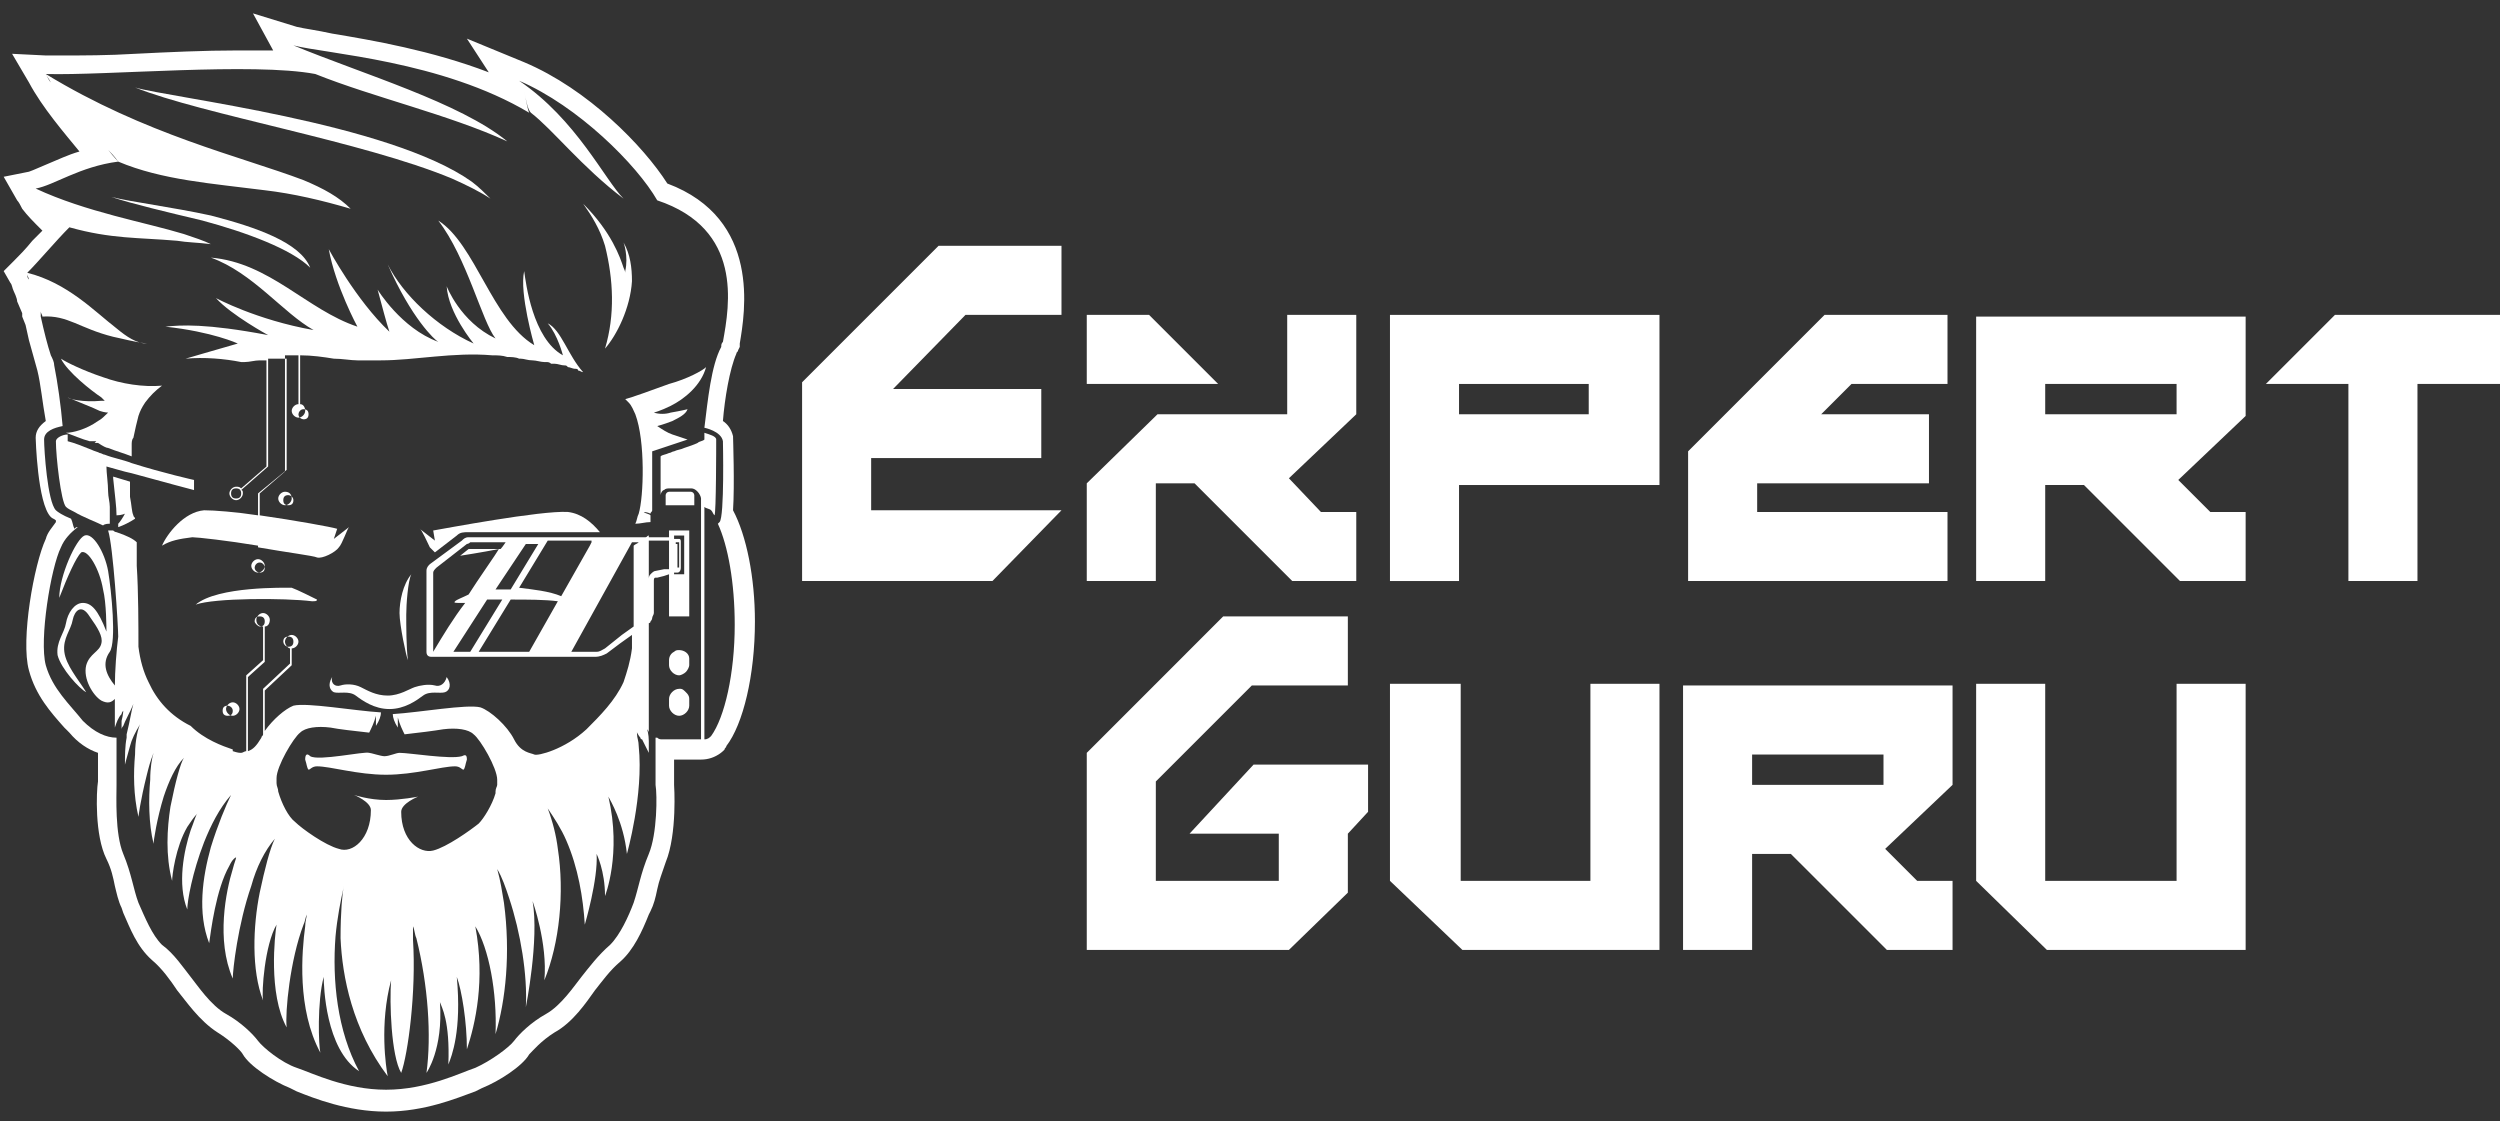
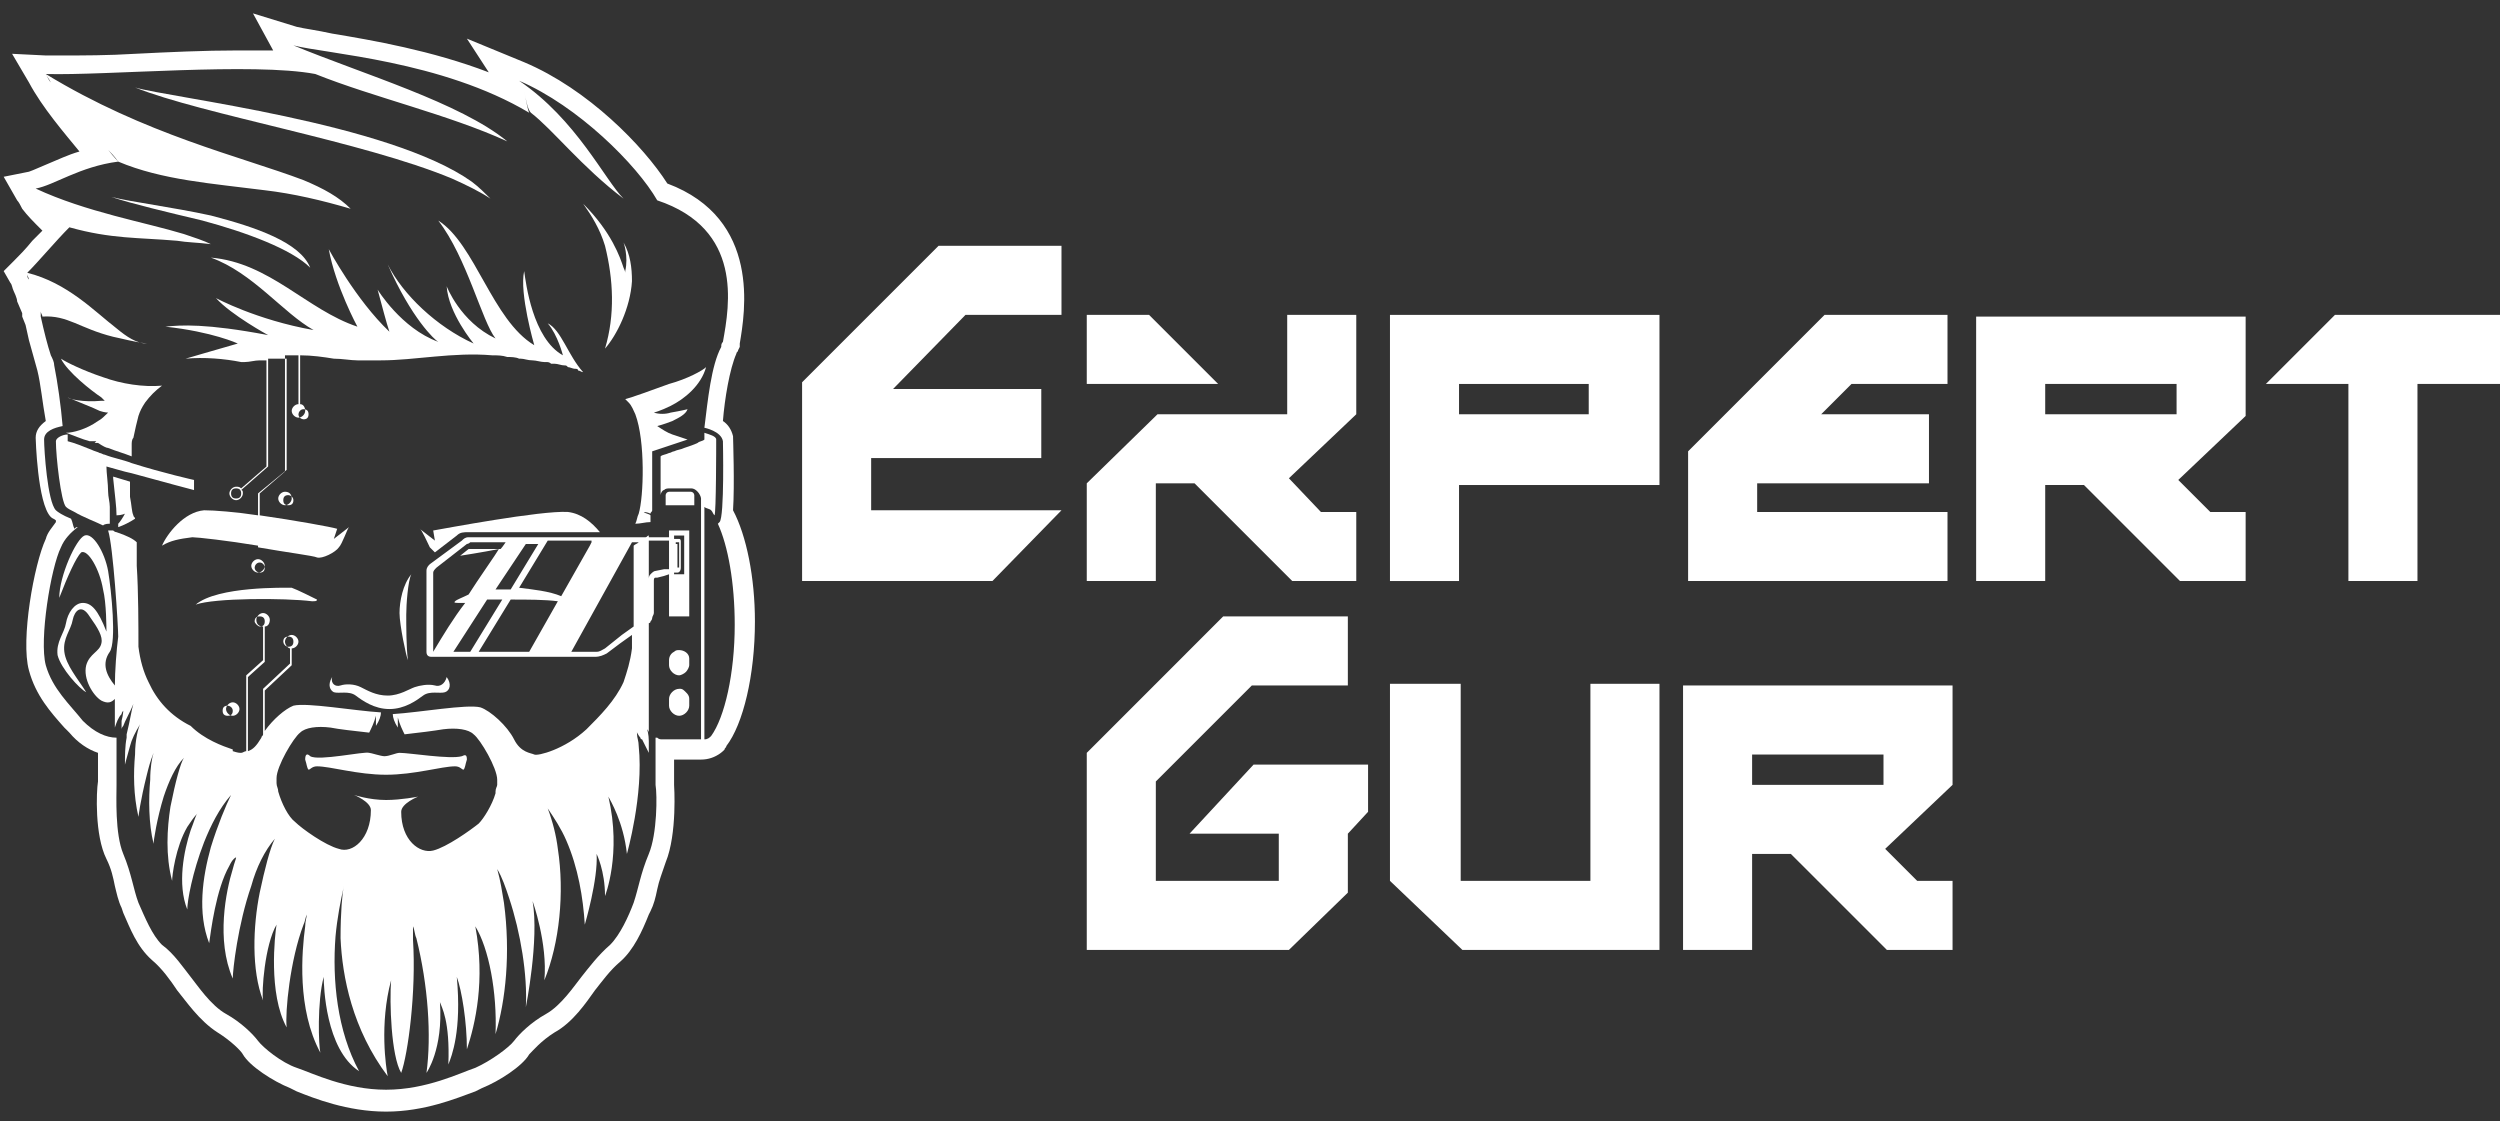
<svg xmlns="http://www.w3.org/2000/svg" width="136" height="61" viewBox="0 0 136 61" fill="none">
  <rect x="0" y="0" width="136" height="61" fill="#333333" stroke="none" />
  <path d="M59.12 20.887V17.13H62.51L66.267 20.887H59.12Z" fill="white" />
  <path d="M73.781 22.536L70.116 26.018L71.857 27.851H73.781V31.608H70.299L64.984 26.293H62.877V31.608H59.12V26.293L62.968 22.536H70.024V17.13H73.781V22.536Z" fill="white" />
  <path d="M75.614 31.608H79.371V26.385H90.275V17.13H75.614V31.608ZM79.371 20.887H86.427V22.536H79.371V20.887Z" fill="white" />
  <path d="M91.833 24.552V31.608H105.944V27.851H95.59V26.293H104.936V22.536H99.072L100.721 20.887H105.944V17.13H99.255L91.833 24.552Z" fill="white" />
  <path d="M107.502 31.608H111.259V26.385H113.367L118.59 31.608H122.163V27.851H120.239L118.498 26.11L122.163 22.628V17.222H107.502V31.608ZM111.259 20.887H118.406V22.536H111.259V20.887Z" fill="white" />
  <path d="M127.02 17.13L123.263 20.887H127.753V31.608H131.51V20.887H136V17.13H127.02Z" fill="white" />
  <path d="M57.745 27.759H47.391V24.919H56.646V21.162H48.582L52.522 17.13H57.745V13.373H51.056L43.634 20.795V31.608H53.988L57.745 27.759Z" fill="white" />
  <path d="M86.518 47.919H79.462V37.198H75.614V47.919L79.554 51.676H90.275V37.198H86.518V47.919Z" fill="white" />
  <path d="M91.558 51.676H95.315V46.453H97.422L102.646 51.676H106.219V47.919H104.295L102.554 46.178L106.219 42.696V37.289H91.558V51.676ZM95.315 41.046H102.462V42.696H95.315V41.046Z" fill="white" />
-   <path d="M118.406 37.198V47.919H111.259V37.198H107.502V47.919L111.351 51.676H122.163V37.198H118.406Z" fill="white" />
  <path d="M73.323 48.56V47.919V45.353L74.423 44.162V41.596H68.192L64.71 45.353H69.566V47.919H62.877V42.512L68.1 37.289H73.323V33.532H66.542L59.12 40.955V51.676H70.116L73.323 48.56Z" fill="white" />
  <path d="M39.877 27.759C39.969 26.385 39.877 23.819 39.877 23.727C39.785 23.361 39.602 23.086 39.327 22.903C39.419 21.712 39.694 20.062 40.06 19.238C40.06 19.146 40.152 19.146 40.152 19.054L40.243 18.871V18.688C40.518 17.038 41.435 11.907 36.303 9.983C35.02 7.967 31.997 4.851 28.515 3.385L25.399 2.102L26.59 3.935C23.475 2.744 20.267 2.194 18.068 1.827C17.244 1.644 16.511 1.552 16.144 1.461L13.762 0.728L14.861 2.744C14.311 2.744 13.578 2.744 12.937 2.744C11.104 2.744 9.18 2.835 7.347 2.927C5.881 3.018 4.507 3.018 3.315 3.018C3.041 3.018 2.766 3.018 2.491 3.018L0.658 2.927L1.574 4.485C2.307 5.859 3.499 7.234 4.323 8.242C3.682 8.425 3.132 8.7 2.674 8.883C2.216 9.066 1.849 9.249 1.574 9.341L0.2 9.616L0.933 10.899C1.025 10.991 1.116 11.174 1.208 11.357C1.483 11.724 1.849 12.09 2.216 12.457C2.216 12.457 2.216 12.457 2.307 12.548C2.124 12.732 1.941 12.915 1.758 13.098C1.391 13.556 1.025 13.923 0.75 14.198L0.2 14.748L0.566 15.389C0.658 15.481 0.658 15.664 0.75 15.847C0.75 15.847 0.933 16.214 0.933 16.397L1.208 17.038V17.222L1.391 17.68L1.574 18.504L2.033 20.154C2.216 20.887 2.307 21.895 2.491 22.903C2.124 23.178 1.941 23.453 1.941 23.819C1.941 23.819 2.033 27.393 2.766 28.126C2.857 28.218 2.949 28.218 3.041 28.309V28.401C2.857 28.676 2.582 28.951 2.491 29.317C1.849 30.692 1.116 34.815 1.574 36.465C1.941 37.839 2.766 38.755 3.499 39.58L3.774 39.855C4.232 40.405 4.782 40.771 5.331 40.955V41.596V41.779V41.962V42.512C5.24 43.062 5.148 45.445 5.79 46.727C6.064 47.277 6.156 47.735 6.248 48.194C6.339 48.56 6.431 49.018 6.614 49.385L6.706 49.66C7.072 50.484 7.439 51.492 8.264 52.225C8.813 52.684 9.272 53.325 9.638 53.875C10.096 54.425 10.829 55.524 11.837 56.166C12.57 56.624 13.12 57.174 13.212 57.357C13.578 57.998 14.861 58.823 15.777 59.19L16.144 59.373C17.06 59.739 18.893 60.472 21.001 60.472C23.108 60.472 24.849 59.739 25.857 59.373L26.224 59.19C27.14 58.823 28.423 57.998 28.789 57.357C28.973 57.174 29.431 56.624 30.164 56.166C31.172 55.616 31.905 54.516 32.363 53.875C32.73 53.417 33.188 52.775 33.738 52.317C34.471 51.676 34.929 50.668 35.295 49.751L35.387 49.568C35.57 49.202 35.662 48.835 35.754 48.377C35.845 47.919 36.028 47.461 36.212 46.911C36.853 45.353 36.67 42.696 36.67 42.696C36.67 42.604 36.67 42.512 36.67 42.237C36.67 41.962 36.67 41.688 36.67 41.321H38.136C38.961 41.321 39.419 40.771 39.419 40.771C39.419 40.68 39.511 40.68 39.511 40.588C40.427 39.397 41.068 36.739 41.068 33.807C41.068 31.425 40.61 29.134 39.877 27.759ZM2.491 4.026C2.582 4.21 2.674 4.301 2.766 4.485C2.674 4.393 2.582 4.21 2.491 4.026ZM1.483 14.931C1.483 15.022 1.574 15.114 1.574 15.206C1.483 15.114 1.483 15.022 1.483 14.931ZM1.574 15.297C1.574 15.297 1.574 15.389 1.666 15.389C1.666 15.389 1.666 15.389 1.574 15.297C1.666 15.297 1.666 15.297 1.574 15.297ZM1.666 15.481C1.758 15.755 1.849 15.939 1.941 16.214C1.849 15.939 1.758 15.664 1.666 15.481ZM38.686 40.038C38.594 40.13 38.502 40.221 38.319 40.221V38.206V36.465V35.823V34.815V33.807V31.333V30.692V29.5V28.676V28.218V27.576C38.411 27.668 38.594 27.668 38.686 27.759C38.777 27.851 38.777 27.943 38.869 28.034C38.961 27.943 38.961 24.186 38.961 23.911C38.961 23.727 38.594 23.636 38.319 23.544C38.319 23.636 38.319 23.819 38.319 23.911C38.228 24.002 38.044 24.002 37.953 24.094C37.77 24.186 37.495 24.277 37.22 24.369C37.036 24.461 36.853 24.461 36.67 24.552C36.578 24.552 36.487 24.644 36.395 24.644C36.212 24.735 36.028 24.735 35.937 24.827C35.937 24.827 35.937 25.01 35.937 25.285C35.937 25.56 35.937 25.927 35.937 26.293C35.937 26.385 35.937 26.385 35.937 26.477C35.937 26.66 35.937 26.751 35.937 26.935C35.937 26.843 36.028 26.66 36.12 26.66C36.212 26.568 36.303 26.568 36.487 26.568H37.586C37.77 26.568 37.861 26.66 37.953 26.751C38.044 26.843 38.136 27.026 38.136 27.118V27.668V28.492V28.951V29.409V30.325V30.692V33.074V33.899V36.465V36.831V38.48V40.221H36.028C35.937 40.221 35.845 40.221 35.754 40.13H35.662C35.662 40.313 35.662 40.405 35.662 40.588C35.662 41.504 35.662 42.329 35.662 42.696C35.754 43.245 35.754 45.353 35.295 46.453C34.837 47.552 34.746 48.285 34.471 49.11C34.196 49.843 33.738 50.851 33.188 51.401C32.546 51.95 31.997 52.684 31.63 53.142C31.264 53.6 30.53 54.7 29.706 55.158C28.881 55.616 28.24 56.257 27.965 56.624C27.69 56.99 26.682 57.723 25.857 58.09C25.032 58.365 23.2 59.281 21.001 59.281C18.801 59.281 16.969 58.365 16.144 58.09C15.319 57.815 14.311 56.99 14.037 56.624C13.762 56.257 13.12 55.616 12.296 55.158C11.471 54.7 10.738 53.6 10.371 53.142C10.005 52.684 9.455 51.859 8.813 51.401C8.264 50.851 7.897 49.935 7.531 49.11C7.256 48.377 7.164 47.552 6.706 46.453C6.248 45.353 6.339 43.337 6.339 42.696C6.339 42.512 6.339 42.237 6.339 41.779C6.339 41.321 6.339 40.68 6.339 40.13C5.79 40.13 5.148 39.855 4.507 39.214C3.774 38.297 2.857 37.472 2.491 36.19C2.124 34.815 2.766 30.875 3.315 29.775C3.499 29.317 3.865 28.951 4.232 28.676C4.14 28.676 4.14 28.676 4.048 28.767C3.957 28.584 3.957 28.401 3.865 28.218C3.407 28.034 3.132 27.851 3.041 27.759C2.582 27.301 2.399 24.461 2.399 23.911C2.399 23.453 2.949 23.269 3.407 23.178C3.315 22.078 3.132 20.795 2.949 19.879C2.949 19.696 2.857 19.512 2.766 19.329C2.582 18.779 2.399 18.046 2.216 17.222V17.13C2.216 17.038 2.216 17.038 2.216 17.038V16.947C2.216 17.038 2.307 17.13 2.307 17.222C3.682 17.13 4.323 17.863 6.156 18.321C6.614 18.413 7.256 18.596 7.989 18.688C7.439 18.688 6.889 18.321 6.339 17.863C5.148 16.947 3.682 15.389 1.483 14.839C2.124 14.198 3.041 13.098 3.774 12.365C6.064 13.007 7.531 12.915 9.638 13.098C10.188 13.19 10.738 13.19 11.471 13.281C11.104 13.098 10.554 12.915 10.005 12.732C7.897 12.09 4.69 11.54 1.941 10.258C2.949 10.074 4.323 9.066 6.431 8.791C6.431 8.791 6.248 8.608 5.881 8.15C6.248 8.516 6.431 8.791 6.431 8.791C8.813 9.799 11.562 9.983 14.403 10.349C15.961 10.532 17.519 10.899 19.076 11.357C18.435 10.716 17.61 10.258 16.511 9.799C13.12 8.516 7.897 7.325 2.491 4.026C5.79 4.118 13.762 3.385 17.152 4.026C20.359 5.309 24.391 6.226 27.598 7.692C25.032 5.584 19.718 4.026 15.961 2.469C17.702 2.927 24.024 3.293 28.789 6.134C28.698 5.951 28.606 5.401 28.515 4.943C28.606 5.401 28.698 5.951 28.881 6.134C30.072 7.05 31.63 9.066 33.921 10.807C32.913 9.799 31.355 6.501 28.24 4.393C31.447 5.767 34.654 8.975 35.754 10.899C40.427 12.457 39.694 16.58 39.327 18.596C39.236 18.688 39.236 18.779 39.236 18.871C38.686 19.879 38.502 21.803 38.319 23.269C38.319 23.269 39.236 23.453 39.327 24.002C39.327 24.002 39.419 28.126 39.144 28.401L39.052 28.492C39.602 29.684 39.969 31.7 39.969 33.99C39.969 36.648 39.419 39.03 38.686 40.038Z" fill="white" />
  <path d="M23.658 37.289C23.291 37.198 22.833 37.289 22.558 37.381C22.284 37.472 21.734 37.839 21.092 37.839C20.451 37.839 19.993 37.564 19.626 37.381C19.26 37.198 18.801 37.198 18.526 37.289C18.252 37.381 17.977 37.198 18.068 36.831C17.793 37.289 17.977 37.564 18.16 37.656C18.435 37.747 18.985 37.564 19.351 37.839C19.718 38.114 20.359 38.572 21.184 38.572C22.009 38.572 22.65 38.114 23.017 37.839C23.383 37.564 23.933 37.747 24.208 37.656C24.483 37.564 24.574 37.198 24.299 36.831C24.208 37.198 23.933 37.381 23.658 37.289Z" fill="white" />
  <path d="M16.877 41.138C16.694 40.955 16.602 41.046 16.602 41.321C16.694 41.596 16.694 41.779 16.785 41.871C16.877 41.871 16.969 41.688 17.244 41.688C17.977 41.688 19.443 42.146 21.001 42.146C22.558 42.146 24.024 41.688 24.758 41.688C25.032 41.688 25.124 41.871 25.216 41.871C25.307 41.779 25.307 41.596 25.399 41.321C25.399 41.046 25.307 41.046 25.124 41.138C24.483 41.321 22.284 40.955 21.734 40.955C21.55 40.955 21.184 41.138 20.909 41.138C20.726 41.138 20.176 40.955 20.084 40.955C19.809 40.863 17.335 41.413 16.877 41.138Z" fill="white" />
  <path d="M21.734 33.349C21.734 33.99 22.1 35.731 22.192 35.915C22.1 35.273 22.1 33.99 22.1 33.441C22.1 32.891 22.192 31.608 22.375 31.241C21.917 31.791 21.734 32.708 21.734 33.349Z" fill="white" />
  <path d="M10.646 32.891C11.654 32.524 15.503 32.524 16.969 32.708C17.152 32.708 17.244 32.708 17.244 32.616C17.06 32.524 16.144 32.066 15.869 31.974C15.503 31.974 11.837 31.883 10.646 32.891Z" fill="white" />
  <path d="M23.383 29.775C23.475 29.867 23.566 29.959 23.658 30.05L24.849 29.134C25.032 28.951 25.216 28.951 25.491 28.951H32.638C32.18 28.401 31.63 27.943 30.897 27.851C29.431 27.759 24.116 28.767 23.566 28.859L23.658 29.409L22.833 28.767C22.925 28.767 23.291 29.592 23.383 29.775Z" fill="white" />
  <path d="M26.682 10.807C26.407 10.532 26.04 10.166 25.674 9.891C21.184 6.684 9.18 5.309 7.347 4.759C11.013 6.226 19.718 7.692 24.574 9.708C25.399 10.074 26.132 10.441 26.682 10.807Z" fill="white" />
  <path d="M11.471 11.724C9.363 11.265 7.164 10.991 6.064 10.716C7.164 11.082 9.088 11.54 11.013 11.998C13.395 12.64 15.869 13.556 16.877 14.564C16.327 13.19 13.945 12.365 11.471 11.724Z" fill="white" />
  <path d="M32.913 18.963C33.554 18.23 34.287 16.763 34.379 15.297C34.379 14.564 34.287 13.831 33.921 13.19C33.921 13.19 34.196 13.923 34.013 14.748V14.839C34.013 14.839 34.013 14.748 33.921 14.564C33.738 14.014 33.279 12.64 31.722 11.082C32.18 11.724 32.638 12.457 32.913 13.373C33.371 15.206 33.463 17.13 32.913 18.963Z" fill="white" />
  <path d="M10.096 19.512C11.104 19.421 12.204 19.512 13.12 19.696C13.12 19.696 13.12 19.696 13.212 19.696H13.303C13.578 19.696 13.853 19.604 14.128 19.604C14.22 19.604 14.22 19.604 14.311 19.604C14.403 19.604 14.495 19.604 14.495 19.604V25.377L13.12 26.568C13.028 26.477 12.937 26.477 12.845 26.477C12.662 26.477 12.479 26.66 12.479 26.843C12.479 27.026 12.662 27.21 12.845 27.21C13.028 27.21 13.212 27.026 13.212 26.843C13.212 26.751 13.212 26.66 13.12 26.66L14.586 25.377V19.512C14.678 19.512 14.861 19.512 14.953 19.512C15.136 19.512 15.319 19.512 15.594 19.512V25.56L14.037 26.843V28.034C12.845 27.851 11.654 27.759 11.104 27.759C10.005 27.851 9.088 29.042 8.813 29.684C9.272 29.409 9.73 29.317 10.463 29.226C10.738 29.226 12.387 29.409 14.037 29.684V30.417C13.853 30.417 13.67 30.6 13.67 30.783C13.67 30.966 13.853 31.15 14.037 31.15C14.22 31.15 14.403 30.966 14.403 30.783C14.403 30.6 14.22 30.417 14.037 30.417V29.775C15.594 30.05 17.06 30.233 17.244 30.325C17.518 30.417 18.252 30.05 18.435 29.775C18.618 29.592 18.893 28.767 18.985 28.676L18.16 29.317L18.343 28.767C18.068 28.676 16.052 28.309 14.128 28.034V26.843L15.503 25.652V26.751C15.319 26.751 15.136 26.935 15.136 27.118C15.136 27.301 15.319 27.485 15.503 27.485C15.686 27.485 15.869 27.301 15.869 27.118C15.869 26.935 15.777 26.751 15.503 26.751V25.469V19.329C15.777 19.329 15.961 19.329 16.236 19.329V21.986C16.052 21.986 15.869 22.17 15.869 22.353C15.869 22.536 16.052 22.72 16.236 22.72C16.419 22.72 16.602 22.536 16.602 22.353C16.602 22.17 16.511 21.986 16.327 21.986V19.329C16.969 19.329 17.61 19.421 18.16 19.512C18.618 19.512 19.076 19.604 19.443 19.604C19.626 19.604 19.901 19.604 20.084 19.604C20.267 19.604 20.542 19.604 20.726 19.604C22.558 19.604 24.666 19.146 26.773 19.329C27.048 19.329 27.323 19.329 27.598 19.421C27.782 19.421 28.056 19.421 28.24 19.512C28.24 19.512 28.24 19.512 28.331 19.512C28.515 19.512 28.698 19.604 28.973 19.604C29.156 19.604 29.431 19.696 29.614 19.696H29.706C29.797 19.696 29.889 19.696 29.981 19.787C30.072 19.787 30.164 19.787 30.164 19.787C30.347 19.787 30.53 19.879 30.714 19.879C30.805 19.879 30.805 19.879 30.897 19.971C30.989 19.971 31.172 20.062 31.264 20.062C31.355 20.062 31.447 20.062 31.447 20.154C31.538 20.154 31.63 20.245 31.722 20.245C30.897 19.329 30.53 17.955 29.797 17.588C30.347 18.23 30.622 19.329 30.622 19.329C28.973 18.413 28.606 15.389 28.515 14.748C28.24 15.939 29.064 18.779 29.064 18.779C26.773 17.405 25.857 13.281 23.841 11.998C25.399 14.014 26.224 17.497 26.957 18.413C25.032 17.497 24.299 15.572 24.299 15.572C24.391 17.038 25.765 18.688 25.765 18.688C23.75 17.771 21.917 16.03 21.092 14.381C22.375 17.313 23.658 18.505 23.841 18.596C21.825 17.863 20.542 15.755 20.542 15.755C20.817 16.763 21.001 17.497 21.184 18.046C19.351 16.305 17.885 13.556 17.885 13.556C18.252 15.572 19.443 17.771 19.443 17.771C16.694 16.855 14.678 14.289 11.471 14.014C13.762 14.839 15.411 17.038 17.06 17.955C13.945 17.405 11.746 16.214 11.746 16.214C12.57 17.13 14.586 18.23 14.586 18.23C11.196 17.588 9.821 17.68 8.997 17.771C11.562 18.046 12.937 18.688 12.937 18.688C11.654 19.054 10.096 19.512 10.096 19.512ZM12.845 27.118C12.662 27.118 12.57 27.026 12.57 26.843C12.57 26.66 12.662 26.568 12.845 26.568C13.028 26.568 13.12 26.66 13.12 26.843C13.12 27.026 13.028 27.118 12.845 27.118ZM14.403 30.875C14.403 31.058 14.311 31.15 14.128 31.15C14.037 31.15 13.853 31.058 13.853 30.875C13.853 30.783 13.945 30.6 14.128 30.6C14.311 30.6 14.403 30.783 14.403 30.875ZM16.785 22.536C16.785 22.72 16.694 22.811 16.511 22.811C16.419 22.811 16.236 22.72 16.236 22.536C16.236 22.445 16.327 22.261 16.511 22.261C16.694 22.261 16.785 22.353 16.785 22.536ZM15.961 27.21C15.961 27.393 15.869 27.485 15.686 27.485C15.503 27.485 15.411 27.393 15.411 27.21C15.411 27.026 15.503 26.935 15.686 26.935C15.777 26.935 15.961 27.026 15.961 27.21Z" fill="white" />
  <path d="M36.395 20.887C35.387 21.253 34.379 21.62 34.013 21.712C34.104 21.803 34.104 21.803 34.196 21.895C34.379 22.078 34.471 22.353 34.562 22.536C35.112 24.002 35.02 27.026 34.746 27.943C34.654 28.126 34.654 28.309 34.562 28.492C34.837 28.492 35.112 28.401 35.387 28.401V28.126C35.387 28.126 35.387 28.126 35.387 28.034C35.295 27.943 35.112 27.943 35.02 27.851C35.02 27.851 35.204 27.851 35.387 27.943C35.387 27.851 35.479 27.851 35.479 27.759V27.21C35.479 27.21 35.387 27.118 35.295 27.118C35.295 27.118 35.387 27.118 35.479 27.21V24.552C35.479 24.552 36.028 24.369 36.578 24.186C36.853 24.094 37.128 24.002 37.403 23.911C37.128 23.819 36.853 23.727 36.578 23.636C36.303 23.544 36.028 23.361 35.754 23.178C35.754 23.178 36.12 23.086 36.578 22.903C36.945 22.72 37.311 22.536 37.403 22.261C37.403 22.261 37.036 22.353 36.487 22.445C36.212 22.536 35.845 22.536 35.57 22.445C35.57 22.445 35.937 22.353 36.487 22.078C37.22 21.712 38.136 20.979 38.411 19.971C38.228 20.154 37.403 20.612 36.395 20.887Z" fill="white" />
  <path d="M5.515 21.62C5.606 21.712 5.698 21.803 5.698 21.803C5.606 21.803 5.606 21.803 5.515 21.803C4.507 21.895 3.774 21.712 3.682 21.62C4.323 21.895 5.056 22.17 5.423 22.353C5.698 22.445 5.881 22.445 5.881 22.445C5.698 22.628 5.515 22.811 5.331 22.903C4.69 23.361 3.957 23.544 3.59 23.544C3.865 23.636 4.507 23.911 4.873 24.002C5.056 24.002 5.24 24.002 5.24 24.002L5.148 24.094C5.148 24.094 5.148 24.094 5.24 24.094H5.331C5.606 24.277 5.79 24.369 5.881 24.369C6.339 24.552 6.706 24.644 7.164 24.827C7.164 24.827 7.164 24.827 7.164 24.735C7.164 24.552 7.164 24.461 7.164 24.277V24.186C7.164 24.094 7.164 23.911 7.256 23.819C7.347 23.361 7.439 22.994 7.531 22.628C7.622 22.353 7.714 22.17 7.897 21.895C8.172 21.528 8.447 21.253 8.813 20.979C7.805 21.07 6.614 20.887 5.606 20.52C4.507 20.154 3.59 19.696 3.315 19.512C3.682 20.245 4.965 21.253 5.515 21.62Z" fill="white" />
  <path d="M6.431 28.676C6.706 28.584 7.072 28.401 7.347 28.218C7.347 28.126 7.256 28.126 7.256 28.034C7.164 27.851 7.164 27.485 7.072 27.026C7.072 26.843 7.072 26.66 7.072 26.477C7.072 26.385 7.072 26.293 7.072 26.202C6.797 26.11 6.431 26.018 6.156 25.927V26.018C6.248 26.935 6.339 27.576 6.339 28.034C6.614 28.034 6.797 27.943 6.797 27.943C6.706 28.126 6.523 28.401 6.431 28.492V28.676Z" fill="white" />
  <path d="M5.973 28.492C5.973 28.401 5.973 28.309 5.973 28.126C5.973 28.034 5.973 27.943 5.973 27.759C5.973 27.668 5.973 27.668 5.973 27.576C5.973 27.301 5.881 27.026 5.881 26.751C5.881 26.293 5.79 25.744 5.79 25.377C6.156 25.469 6.706 25.652 7.164 25.744C8.813 26.202 10.555 26.66 10.555 26.66V26.11C10.555 26.11 8.905 25.744 7.164 25.194C6.706 25.01 6.156 24.919 5.698 24.735C5.606 24.735 5.515 24.644 5.423 24.644C5.24 24.552 5.148 24.552 4.965 24.461C4.507 24.277 4.049 24.094 3.682 24.002C3.682 23.911 3.682 23.727 3.682 23.636C3.407 23.636 3.041 23.819 3.041 24.002C3.041 24.827 3.315 27.301 3.59 27.576C3.682 27.668 3.865 27.759 4.049 27.851C4.507 28.126 5.24 28.401 5.606 28.584C5.698 28.492 5.881 28.492 5.973 28.492Z" fill="white" />
  <path d="M37.77 27.485V26.935C37.77 26.843 37.678 26.751 37.586 26.751H36.487C36.487 26.751 36.487 26.751 36.395 26.751C36.303 26.751 36.212 26.843 36.212 26.935V27.393V27.485H36.303H37.77Z" fill="white" />
  <path d="M36.945 35.365C36.853 35.365 36.761 35.365 36.67 35.457C36.487 35.548 36.395 35.731 36.395 35.915V36.19C36.395 36.465 36.67 36.739 36.945 36.739C37.036 36.739 37.22 36.648 37.311 36.556C37.403 36.465 37.495 36.281 37.495 36.19V35.823C37.495 35.548 37.22 35.365 36.945 35.365Z" fill="white" />
  <path d="M37.311 37.656C37.22 37.564 37.128 37.472 37.036 37.472H36.945C36.67 37.472 36.395 37.747 36.395 38.022V38.206V38.389C36.395 38.664 36.67 38.939 36.945 38.939C37.22 38.939 37.495 38.664 37.495 38.389V38.022C37.495 37.839 37.403 37.747 37.311 37.656Z" fill="white" />
-   <path d="M36.395 28.767V28.951V29.226H35.937H35.845H35.479H35.295V29.134C35.204 29.134 35.204 29.226 35.112 29.226H25.491C25.307 29.226 25.216 29.317 25.124 29.409L23.383 30.692C23.291 30.783 23.2 30.875 23.2 31.058V35.457C23.2 35.64 23.291 35.731 23.475 35.731H32.363C32.638 35.731 32.821 35.64 33.005 35.548L33.738 34.998L34.379 34.54C34.379 34.815 34.379 35.09 34.379 35.273C34.287 36.006 34.104 36.556 33.921 37.106C33.463 38.114 32.638 38.939 31.905 39.672C30.714 40.771 29.248 41.138 29.064 41.046C28.881 40.955 28.331 40.955 27.965 40.221C27.598 39.488 26.682 38.664 26.132 38.48C25.399 38.297 22.833 38.755 21.367 38.847C21.367 39.03 21.459 39.305 21.642 39.58C21.642 39.305 21.642 39.03 21.642 39.03C21.734 39.397 21.917 39.763 22.009 39.947C22.833 39.855 23.566 39.763 24.116 39.672C24.849 39.58 25.491 39.672 25.765 39.947C26.132 40.221 27.048 41.779 27.048 42.421C27.048 42.512 27.048 42.604 27.048 42.696C27.048 42.787 26.957 42.879 26.957 43.062V43.154C26.773 43.795 26.315 44.528 26.04 44.803C25.582 45.17 24.299 46.086 23.566 46.269C22.833 46.453 21.825 45.719 21.825 44.162C21.825 43.703 22.742 43.337 22.742 43.337C22.742 43.337 21.825 43.52 21.001 43.52C20.084 43.52 19.26 43.245 19.26 43.245C19.26 43.245 20.176 43.612 20.176 44.07C20.176 45.628 19.168 46.453 18.435 46.178C17.702 45.994 16.419 45.078 16.052 44.712C15.686 44.437 15.319 43.703 15.136 43.062C15.136 42.879 15.044 42.787 15.044 42.604C15.044 42.512 15.044 42.421 15.044 42.329C15.044 41.688 15.961 40.13 16.327 39.855C16.602 39.58 17.244 39.488 17.977 39.58C18.435 39.672 19.26 39.763 20.084 39.855C20.176 39.672 20.359 39.305 20.451 38.939C20.451 38.939 20.451 39.214 20.451 39.488C20.634 39.214 20.726 38.939 20.726 38.755C19.26 38.664 16.694 38.206 15.961 38.389C15.503 38.572 14.861 39.122 14.403 39.763V37.564L15.869 36.19V35.273C16.052 35.273 16.236 35.09 16.236 34.907C16.236 34.724 16.052 34.54 15.869 34.54C15.686 34.54 15.503 34.724 15.503 34.907C15.503 35.09 15.686 35.273 15.777 35.273V36.098L14.311 37.472V39.947C14.311 40.038 14.22 40.038 14.22 40.13C13.945 40.588 13.762 40.771 13.487 40.863V36.831L14.403 36.006V34.082C14.586 34.082 14.678 33.899 14.678 33.715C14.678 33.532 14.495 33.349 14.311 33.349C14.128 33.349 13.945 33.532 13.945 33.715C13.945 33.899 14.037 34.082 14.311 34.082V35.915L13.395 36.739V40.863C13.303 40.863 13.212 40.955 13.12 40.955C13.028 40.955 12.937 40.955 12.662 40.863V38.939C12.845 38.939 13.028 38.755 13.028 38.572C13.028 38.389 12.845 38.206 12.662 38.206C12.479 38.206 12.296 38.389 12.296 38.572C12.296 38.755 12.479 38.939 12.662 38.939V40.771C12.112 40.588 11.104 40.221 10.371 39.488C9.272 38.939 8.539 38.114 8.08 37.106C7.805 36.556 7.622 35.915 7.531 35.182C7.531 34.082 7.531 32.158 7.439 30.783C7.439 30.233 7.439 29.775 7.439 29.5C7.256 29.317 6.889 29.134 6.339 28.951C6.248 28.951 6.156 28.859 6.156 28.859H6.064H5.973C5.973 28.859 5.973 28.859 5.881 28.859C6.156 29.684 6.431 34.082 6.431 34.632C6.339 35.365 6.248 36.465 6.248 37.381C6.248 37.381 6.248 37.381 6.248 37.289C5.79 36.739 5.515 36.098 5.973 35.457C6.339 34.907 6.064 32.158 5.881 31.058C5.698 30.05 5.056 28.951 4.598 29.134C4.14 29.317 3.224 31.333 3.224 32.524C3.682 31.333 4.14 30.325 4.415 30.05C4.782 29.867 5.423 30.966 5.606 32.066C5.79 32.799 5.79 34.174 5.79 34.357C5.331 33.166 4.965 32.799 4.507 32.799C4.048 32.799 3.682 33.349 3.59 33.899C3.499 34.449 3.041 34.907 3.132 35.64C3.315 36.373 4.323 37.472 4.69 37.656C4.232 36.923 3.59 36.19 3.499 35.457C3.407 34.724 3.865 34.265 3.957 33.715C4.048 33.257 4.415 32.799 4.873 33.532C5.331 34.174 5.606 34.632 5.515 34.998C5.423 35.457 4.873 35.548 4.69 36.19C4.507 36.923 5.056 37.839 5.515 38.114C5.881 38.297 6.064 38.206 6.248 38.022C6.248 38.389 6.248 38.755 6.248 39.03C6.248 39.214 6.248 39.397 6.248 39.58C6.339 39.305 6.431 39.03 6.614 38.847C6.614 38.755 6.706 38.664 6.706 38.664C6.706 38.664 6.706 38.847 6.614 39.214C6.614 39.397 6.614 39.488 6.614 39.672C6.614 39.672 6.614 39.58 6.706 39.488C6.797 39.214 7.072 38.755 7.256 38.297C7.164 38.572 7.072 39.214 6.889 39.947C6.889 40.038 6.889 40.038 6.889 40.13C6.797 40.588 6.797 41.138 6.797 41.596C6.797 41.596 6.889 41.229 7.072 40.588C7.164 40.221 7.347 39.855 7.622 39.397C7.531 39.58 7.347 40.221 7.347 41.046C7.256 42.054 7.256 43.245 7.531 44.437C7.531 44.437 7.622 43.612 7.989 42.146C8.08 41.779 8.172 41.413 8.355 40.955C8.264 41.229 8.172 41.779 8.172 42.421C8.08 43.429 8.08 44.803 8.355 45.903C8.355 45.719 8.539 44.528 8.905 43.337C9.18 42.512 9.546 41.688 10.005 41.229C9.821 41.504 9.546 42.512 9.272 43.887C9.088 45.078 8.997 46.544 9.363 47.919C9.363 47.644 9.546 46.086 10.188 44.986C10.371 44.712 10.554 44.437 10.738 44.253C10.646 44.345 10.554 44.712 10.371 45.17C10.005 46.269 9.638 48.102 10.188 49.476C10.188 49.018 10.463 47.461 11.104 45.811C11.471 44.895 11.929 43.978 12.57 43.245C12.296 43.795 11.837 44.895 11.471 46.086C11.013 47.735 10.738 49.66 11.379 51.309C11.471 50.668 11.746 48.377 12.479 47.094C12.57 46.911 12.662 46.727 12.845 46.636C12.845 46.727 12.754 46.911 12.662 47.277C12.296 48.468 11.746 51.126 12.662 53.233C12.662 52.775 12.937 50.301 13.67 48.194C13.945 47.186 14.403 46.269 14.953 45.628C14.678 46.178 14.403 47.277 14.128 48.56C13.762 50.393 13.67 52.775 14.311 54.425C14.22 53.966 14.403 51.401 15.044 50.301C14.953 50.851 14.586 54.058 15.594 55.891C15.503 55.066 15.777 52.225 16.511 50.301C16.602 50.118 16.602 49.935 16.694 49.751C16.694 49.843 16.602 50.118 16.602 50.393C16.419 51.767 16.144 54.883 17.427 57.265C17.335 56.899 17.244 54.516 17.61 53.142C17.61 53.6 17.702 57.082 19.535 58.273C18.343 56.074 18.068 53.325 18.252 50.943C18.343 49.935 18.526 49.018 18.71 48.194C18.618 48.56 18.526 49.66 18.526 51.034C18.618 53.142 19.168 55.982 21.092 58.548C21.001 58.09 20.634 55.708 21.276 53.325C21.184 54.516 21.276 57.449 21.825 58.365C22.192 57.357 22.65 53.966 22.467 51.126C22.467 50.851 22.467 50.668 22.467 50.393C22.558 50.576 22.558 50.851 22.65 51.034C23.291 53.6 23.475 56.349 23.2 58.365C23.2 58.365 24.116 57.082 23.933 54.516C24.024 54.791 24.483 55.524 24.391 57.907C24.574 57.449 25.124 56.074 24.849 53.142C25.124 53.875 25.399 55.616 25.399 57.082C25.857 55.708 26.407 53.325 25.857 50.393C26.59 51.584 27.048 53.966 26.957 56.257C27.506 54.425 27.781 51.859 27.415 49.11C27.323 48.56 27.232 47.919 27.048 47.277C27.323 47.735 27.506 48.285 27.69 48.835C28.331 50.759 28.698 53.05 28.606 54.791C28.606 54.791 29.339 51.126 28.973 49.018C28.973 49.018 29.797 51.309 29.614 53.325C30.439 51.309 30.714 48.56 30.347 46.178C30.256 45.445 30.072 44.712 29.797 43.978C30.164 44.528 30.53 45.078 30.805 45.719C31.447 47.186 31.722 48.835 31.813 50.301C31.813 50.301 32.546 47.827 32.455 46.453C32.455 46.453 32.913 47.369 32.913 48.743C32.913 48.743 33.829 46.453 33.096 43.337C33.188 43.52 33.921 44.712 34.104 46.453C34.104 46.453 35.02 43.245 34.746 40.588C34.746 40.313 34.654 40.13 34.654 39.947C34.654 39.855 34.654 39.763 34.562 39.672C34.654 39.855 34.746 40.038 34.837 40.13C34.837 40.13 34.837 40.221 34.929 40.221C35.112 40.588 35.295 40.955 35.295 40.955C35.295 40.771 35.295 40.496 35.295 40.313C35.295 39.947 35.204 39.672 35.204 39.672C35.204 39.672 35.295 39.763 35.295 39.855V38.664V33.899C35.295 33.899 35.387 33.899 35.387 33.807C35.387 33.807 35.479 33.715 35.479 33.624C35.479 33.532 35.57 33.441 35.57 33.349V32.433V31.608C35.57 31.516 35.57 31.425 35.662 31.425H35.754L36.12 31.333L36.395 31.241V31.883V33.532H36.578H37.036H37.495V33.257V32.891V30.142V29.317V28.859H36.395V28.767ZM15.411 34.907C15.411 34.724 15.503 34.632 15.686 34.632C15.869 34.632 15.961 34.724 15.961 34.907C15.961 35.09 15.869 35.182 15.686 35.182C15.503 35.182 15.411 34.998 15.411 34.907ZM13.853 33.807C13.853 33.624 13.945 33.532 14.128 33.532C14.311 33.532 14.403 33.624 14.403 33.807C14.403 33.99 14.311 34.082 14.128 34.082C14.037 34.082 13.853 33.899 13.853 33.807ZM12.112 38.664C12.112 38.48 12.204 38.389 12.387 38.389C12.479 38.389 12.662 38.48 12.662 38.664C12.662 38.847 12.57 38.939 12.387 38.939C12.204 38.939 12.112 38.847 12.112 38.664ZM32.18 29.5L32.088 29.684L30.53 32.433C29.889 32.158 28.973 32.066 28.24 31.974L29.797 29.409H32.18V29.5ZM27.781 32.616C28.698 32.616 29.614 32.616 30.347 32.708L28.789 35.457H26.04L27.781 32.616ZM25.582 35.457H24.666L26.499 32.616C26.773 32.616 27.048 32.616 27.323 32.616L25.582 35.457ZM29.339 29.5L27.781 32.066C27.506 32.066 27.232 32.066 26.957 32.066L28.606 29.592H29.339V29.5ZM23.566 35.457C23.475 35.365 23.475 35.457 23.566 35.457V31.15C23.566 31.058 23.658 30.966 23.75 30.875L25.399 29.592C25.491 29.592 25.582 29.5 25.582 29.5H27.506C27.506 29.5 27.323 29.775 27.232 29.867H25.582H25.491L25.032 30.233C25.032 30.233 26.224 30.05 27.14 29.867C27.048 30.05 25.949 31.608 25.491 32.341C25.124 32.524 24.849 32.616 24.758 32.708C24.666 32.799 24.758 32.799 25.032 32.799C25.124 32.799 25.216 32.799 25.307 32.799C24.666 33.624 24.116 34.54 23.566 35.457ZM34.471 29.684C34.471 30.05 34.471 30.417 34.471 30.875C34.471 31.883 34.471 33.074 34.471 34.082L33.829 34.54L32.913 35.273C32.73 35.365 32.638 35.457 32.455 35.457H31.08L34.379 29.5H34.471H34.746C34.654 29.592 34.562 29.592 34.471 29.684ZM36.395 30.233V30.966H36.12L35.662 31.058C35.57 31.058 35.479 31.15 35.387 31.241C35.295 31.333 35.295 31.425 35.295 31.516V29.409H35.754H35.845H36.395V30.233ZM36.761 29.592V29.5H36.853H36.945V30.692V30.875H36.853V29.592H36.761ZM37.22 29.134V30.142V31.241H36.67V31.15H36.853C36.945 31.15 37.036 31.058 37.036 30.875V30.325V29.5C37.036 29.409 37.036 29.317 36.945 29.317H36.853H36.67V29.134H37.22Z" fill="white" />
+   <path d="M36.395 28.767V28.951V29.226H35.937H35.845H35.479H35.295V29.134C35.204 29.134 35.204 29.226 35.112 29.226H25.491C25.307 29.226 25.216 29.317 25.124 29.409L23.383 30.692C23.291 30.783 23.2 30.875 23.2 31.058V35.457C23.2 35.64 23.291 35.731 23.475 35.731H32.363C32.638 35.731 32.821 35.64 33.005 35.548L33.738 34.998L34.379 34.54C34.379 34.815 34.379 35.09 34.379 35.273C34.287 36.006 34.104 36.556 33.921 37.106C33.463 38.114 32.638 38.939 31.905 39.672C30.714 40.771 29.248 41.138 29.064 41.046C28.881 40.955 28.331 40.955 27.965 40.221C27.598 39.488 26.682 38.664 26.132 38.48C25.399 38.297 22.833 38.755 21.367 38.847C21.367 39.03 21.459 39.305 21.642 39.58C21.642 39.305 21.642 39.03 21.642 39.03C21.734 39.397 21.917 39.763 22.009 39.947C22.833 39.855 23.566 39.763 24.116 39.672C24.849 39.58 25.491 39.672 25.765 39.947C26.132 40.221 27.048 41.779 27.048 42.421C27.048 42.512 27.048 42.604 27.048 42.696C27.048 42.787 26.957 42.879 26.957 43.062V43.154C26.773 43.795 26.315 44.528 26.04 44.803C25.582 45.17 24.299 46.086 23.566 46.269C22.833 46.453 21.825 45.719 21.825 44.162C21.825 43.703 22.742 43.337 22.742 43.337C22.742 43.337 21.825 43.52 21.001 43.52C20.084 43.52 19.26 43.245 19.26 43.245C19.26 43.245 20.176 43.612 20.176 44.07C20.176 45.628 19.168 46.453 18.435 46.178C17.702 45.994 16.419 45.078 16.052 44.712C15.686 44.437 15.319 43.703 15.136 43.062C15.136 42.879 15.044 42.787 15.044 42.604C15.044 42.512 15.044 42.421 15.044 42.329C15.044 41.688 15.961 40.13 16.327 39.855C16.602 39.58 17.244 39.488 17.977 39.58C18.435 39.672 19.26 39.763 20.084 39.855C20.176 39.672 20.359 39.305 20.451 38.939C20.451 38.939 20.451 39.214 20.451 39.488C20.634 39.214 20.726 38.939 20.726 38.755C19.26 38.664 16.694 38.206 15.961 38.389C15.503 38.572 14.861 39.122 14.403 39.763V37.564L15.869 36.19V35.273C16.052 35.273 16.236 35.09 16.236 34.907C16.236 34.724 16.052 34.54 15.869 34.54C15.686 34.54 15.503 34.724 15.503 34.907C15.503 35.09 15.686 35.273 15.777 35.273V36.098L14.311 37.472V39.947C14.311 40.038 14.22 40.038 14.22 40.13C13.945 40.588 13.762 40.771 13.487 40.863V36.831L14.403 36.006V34.082C14.586 34.082 14.678 33.899 14.678 33.715C14.678 33.532 14.495 33.349 14.311 33.349C14.128 33.349 13.945 33.532 13.945 33.715C13.945 33.899 14.037 34.082 14.311 34.082V35.915L13.395 36.739V40.863C13.303 40.863 13.212 40.955 13.12 40.955C13.028 40.955 12.937 40.955 12.662 40.863V38.939C12.845 38.939 13.028 38.755 13.028 38.572C13.028 38.389 12.845 38.206 12.662 38.206C12.479 38.206 12.296 38.389 12.296 38.572C12.296 38.755 12.479 38.939 12.662 38.939V40.771C12.112 40.588 11.104 40.221 10.371 39.488C9.272 38.939 8.539 38.114 8.08 37.106C7.805 36.556 7.622 35.915 7.531 35.182C7.531 34.082 7.531 32.158 7.439 30.783C7.439 30.233 7.439 29.775 7.439 29.5C7.256 29.317 6.889 29.134 6.339 28.951C6.248 28.951 6.156 28.859 6.156 28.859H6.064H5.973C5.973 28.859 5.973 28.859 5.881 28.859C6.156 29.684 6.431 34.082 6.431 34.632C6.339 35.365 6.248 36.465 6.248 37.381C6.248 37.381 6.248 37.381 6.248 37.289C5.79 36.739 5.515 36.098 5.973 35.457C6.339 34.907 6.064 32.158 5.881 31.058C5.698 30.05 5.056 28.951 4.598 29.134C4.14 29.317 3.224 31.333 3.224 32.524C3.682 31.333 4.14 30.325 4.415 30.05C4.782 29.867 5.423 30.966 5.606 32.066C5.79 32.799 5.79 34.174 5.79 34.357C5.331 33.166 4.965 32.799 4.507 32.799C4.048 32.799 3.682 33.349 3.59 33.899C3.499 34.449 3.041 34.907 3.132 35.64C3.315 36.373 4.323 37.472 4.69 37.656C4.232 36.923 3.59 36.19 3.499 35.457C3.407 34.724 3.865 34.265 3.957 33.715C4.048 33.257 4.415 32.799 4.873 33.532C5.331 34.174 5.606 34.632 5.515 34.998C5.423 35.457 4.873 35.548 4.69 36.19C4.507 36.923 5.056 37.839 5.515 38.114C5.881 38.297 6.064 38.206 6.248 38.022C6.248 38.389 6.248 38.755 6.248 39.03C6.248 39.214 6.248 39.397 6.248 39.58C6.339 39.305 6.431 39.03 6.614 38.847C6.614 38.755 6.706 38.664 6.706 38.664C6.706 38.664 6.706 38.847 6.614 39.214C6.614 39.397 6.614 39.488 6.614 39.672C6.614 39.672 6.614 39.58 6.706 39.488C6.797 39.214 7.072 38.755 7.256 38.297C7.164 38.572 7.072 39.214 6.889 39.947C6.889 40.038 6.889 40.038 6.889 40.13C6.797 40.588 6.797 41.138 6.797 41.596C6.797 41.596 6.889 41.229 7.072 40.588C7.164 40.221 7.347 39.855 7.622 39.397C7.531 39.58 7.347 40.221 7.347 41.046C7.256 42.054 7.256 43.245 7.531 44.437C7.531 44.437 7.622 43.612 7.989 42.146C8.08 41.779 8.172 41.413 8.355 40.955C8.264 41.229 8.172 41.779 8.172 42.421C8.08 43.429 8.08 44.803 8.355 45.903C8.355 45.719 8.539 44.528 8.905 43.337C9.18 42.512 9.546 41.688 10.005 41.229C9.821 41.504 9.546 42.512 9.272 43.887C9.088 45.078 8.997 46.544 9.363 47.919C9.363 47.644 9.546 46.086 10.188 44.986C10.371 44.712 10.554 44.437 10.738 44.253C10.646 44.345 10.554 44.712 10.371 45.17C10.005 46.269 9.638 48.102 10.188 49.476C10.188 49.018 10.463 47.461 11.104 45.811C11.471 44.895 11.929 43.978 12.57 43.245C12.296 43.795 11.837 44.895 11.471 46.086C11.013 47.735 10.738 49.66 11.379 51.309C11.471 50.668 11.746 48.377 12.479 47.094C12.57 46.911 12.662 46.727 12.845 46.636C12.845 46.727 12.754 46.911 12.662 47.277C12.296 48.468 11.746 51.126 12.662 53.233C12.662 52.775 12.937 50.301 13.67 48.194C13.945 47.186 14.403 46.269 14.953 45.628C14.678 46.178 14.403 47.277 14.128 48.56C13.762 50.393 13.67 52.775 14.311 54.425C14.22 53.966 14.403 51.401 15.044 50.301C14.953 50.851 14.586 54.058 15.594 55.891C15.503 55.066 15.777 52.225 16.511 50.301C16.602 50.118 16.602 49.935 16.694 49.751C16.694 49.843 16.602 50.118 16.602 50.393C16.419 51.767 16.144 54.883 17.427 57.265C17.335 56.899 17.244 54.516 17.61 53.142C17.61 53.6 17.702 57.082 19.535 58.273C18.343 56.074 18.068 53.325 18.252 50.943C18.343 49.935 18.526 49.018 18.71 48.194C18.618 48.56 18.526 49.66 18.526 51.034C18.618 53.142 19.168 55.982 21.092 58.548C21.001 58.09 20.634 55.708 21.276 53.325C21.184 54.516 21.276 57.449 21.825 58.365C22.192 57.357 22.65 53.966 22.467 51.126C22.467 50.851 22.467 50.668 22.467 50.393C22.558 50.576 22.558 50.851 22.65 51.034C23.291 53.6 23.475 56.349 23.2 58.365C23.2 58.365 24.116 57.082 23.933 54.516C24.024 54.791 24.483 55.524 24.391 57.907C24.574 57.449 25.124 56.074 24.849 53.142C25.124 53.875 25.399 55.616 25.399 57.082C25.857 55.708 26.407 53.325 25.857 50.393C26.59 51.584 27.048 53.966 26.957 56.257C27.506 54.425 27.781 51.859 27.415 49.11C27.323 48.56 27.232 47.919 27.048 47.277C27.323 47.735 27.506 48.285 27.69 48.835C28.331 50.759 28.698 53.05 28.606 54.791C28.606 54.791 29.339 51.126 28.973 49.018C28.973 49.018 29.797 51.309 29.614 53.325C30.439 51.309 30.714 48.56 30.347 46.178C30.256 45.445 30.072 44.712 29.797 43.978C30.164 44.528 30.53 45.078 30.805 45.719C31.447 47.186 31.722 48.835 31.813 50.301C31.813 50.301 32.546 47.827 32.455 46.453C32.455 46.453 32.913 47.369 32.913 48.743C32.913 48.743 33.829 46.453 33.096 43.337C33.188 43.52 33.921 44.712 34.104 46.453C34.104 46.453 35.02 43.245 34.746 40.588C34.746 40.313 34.654 40.13 34.654 39.947C34.654 39.855 34.654 39.763 34.562 39.672C34.654 39.855 34.746 40.038 34.837 40.13C34.837 40.13 34.837 40.221 34.929 40.221C35.112 40.588 35.295 40.955 35.295 40.955C35.295 40.771 35.295 40.496 35.295 40.313C35.295 39.947 35.204 39.672 35.204 39.672C35.204 39.672 35.295 39.763 35.295 39.855V38.664V33.899C35.295 33.899 35.387 33.899 35.387 33.807C35.387 33.807 35.479 33.715 35.479 33.624C35.479 33.532 35.57 33.441 35.57 33.349V32.433V31.608C35.57 31.516 35.57 31.425 35.662 31.425H35.754L36.12 31.333L36.395 31.241V31.883V33.532H37.036H37.495V33.257V32.891V30.142V29.317V28.859H36.395V28.767ZM15.411 34.907C15.411 34.724 15.503 34.632 15.686 34.632C15.869 34.632 15.961 34.724 15.961 34.907C15.961 35.09 15.869 35.182 15.686 35.182C15.503 35.182 15.411 34.998 15.411 34.907ZM13.853 33.807C13.853 33.624 13.945 33.532 14.128 33.532C14.311 33.532 14.403 33.624 14.403 33.807C14.403 33.99 14.311 34.082 14.128 34.082C14.037 34.082 13.853 33.899 13.853 33.807ZM12.112 38.664C12.112 38.48 12.204 38.389 12.387 38.389C12.479 38.389 12.662 38.48 12.662 38.664C12.662 38.847 12.57 38.939 12.387 38.939C12.204 38.939 12.112 38.847 12.112 38.664ZM32.18 29.5L32.088 29.684L30.53 32.433C29.889 32.158 28.973 32.066 28.24 31.974L29.797 29.409H32.18V29.5ZM27.781 32.616C28.698 32.616 29.614 32.616 30.347 32.708L28.789 35.457H26.04L27.781 32.616ZM25.582 35.457H24.666L26.499 32.616C26.773 32.616 27.048 32.616 27.323 32.616L25.582 35.457ZM29.339 29.5L27.781 32.066C27.506 32.066 27.232 32.066 26.957 32.066L28.606 29.592H29.339V29.5ZM23.566 35.457C23.475 35.365 23.475 35.457 23.566 35.457V31.15C23.566 31.058 23.658 30.966 23.75 30.875L25.399 29.592C25.491 29.592 25.582 29.5 25.582 29.5H27.506C27.506 29.5 27.323 29.775 27.232 29.867H25.582H25.491L25.032 30.233C25.032 30.233 26.224 30.05 27.14 29.867C27.048 30.05 25.949 31.608 25.491 32.341C25.124 32.524 24.849 32.616 24.758 32.708C24.666 32.799 24.758 32.799 25.032 32.799C25.124 32.799 25.216 32.799 25.307 32.799C24.666 33.624 24.116 34.54 23.566 35.457ZM34.471 29.684C34.471 30.05 34.471 30.417 34.471 30.875C34.471 31.883 34.471 33.074 34.471 34.082L33.829 34.54L32.913 35.273C32.73 35.365 32.638 35.457 32.455 35.457H31.08L34.379 29.5H34.471H34.746C34.654 29.592 34.562 29.592 34.471 29.684ZM36.395 30.233V30.966H36.12L35.662 31.058C35.57 31.058 35.479 31.15 35.387 31.241C35.295 31.333 35.295 31.425 35.295 31.516V29.409H35.754H35.845H36.395V30.233ZM36.761 29.592V29.5H36.853H36.945V30.692V30.875H36.853V29.592H36.761ZM37.22 29.134V30.142V31.241H36.67V31.15H36.853C36.945 31.15 37.036 31.058 37.036 30.875V30.325V29.5C37.036 29.409 37.036 29.317 36.945 29.317H36.853H36.67V29.134H37.22Z" fill="white" />
</svg>